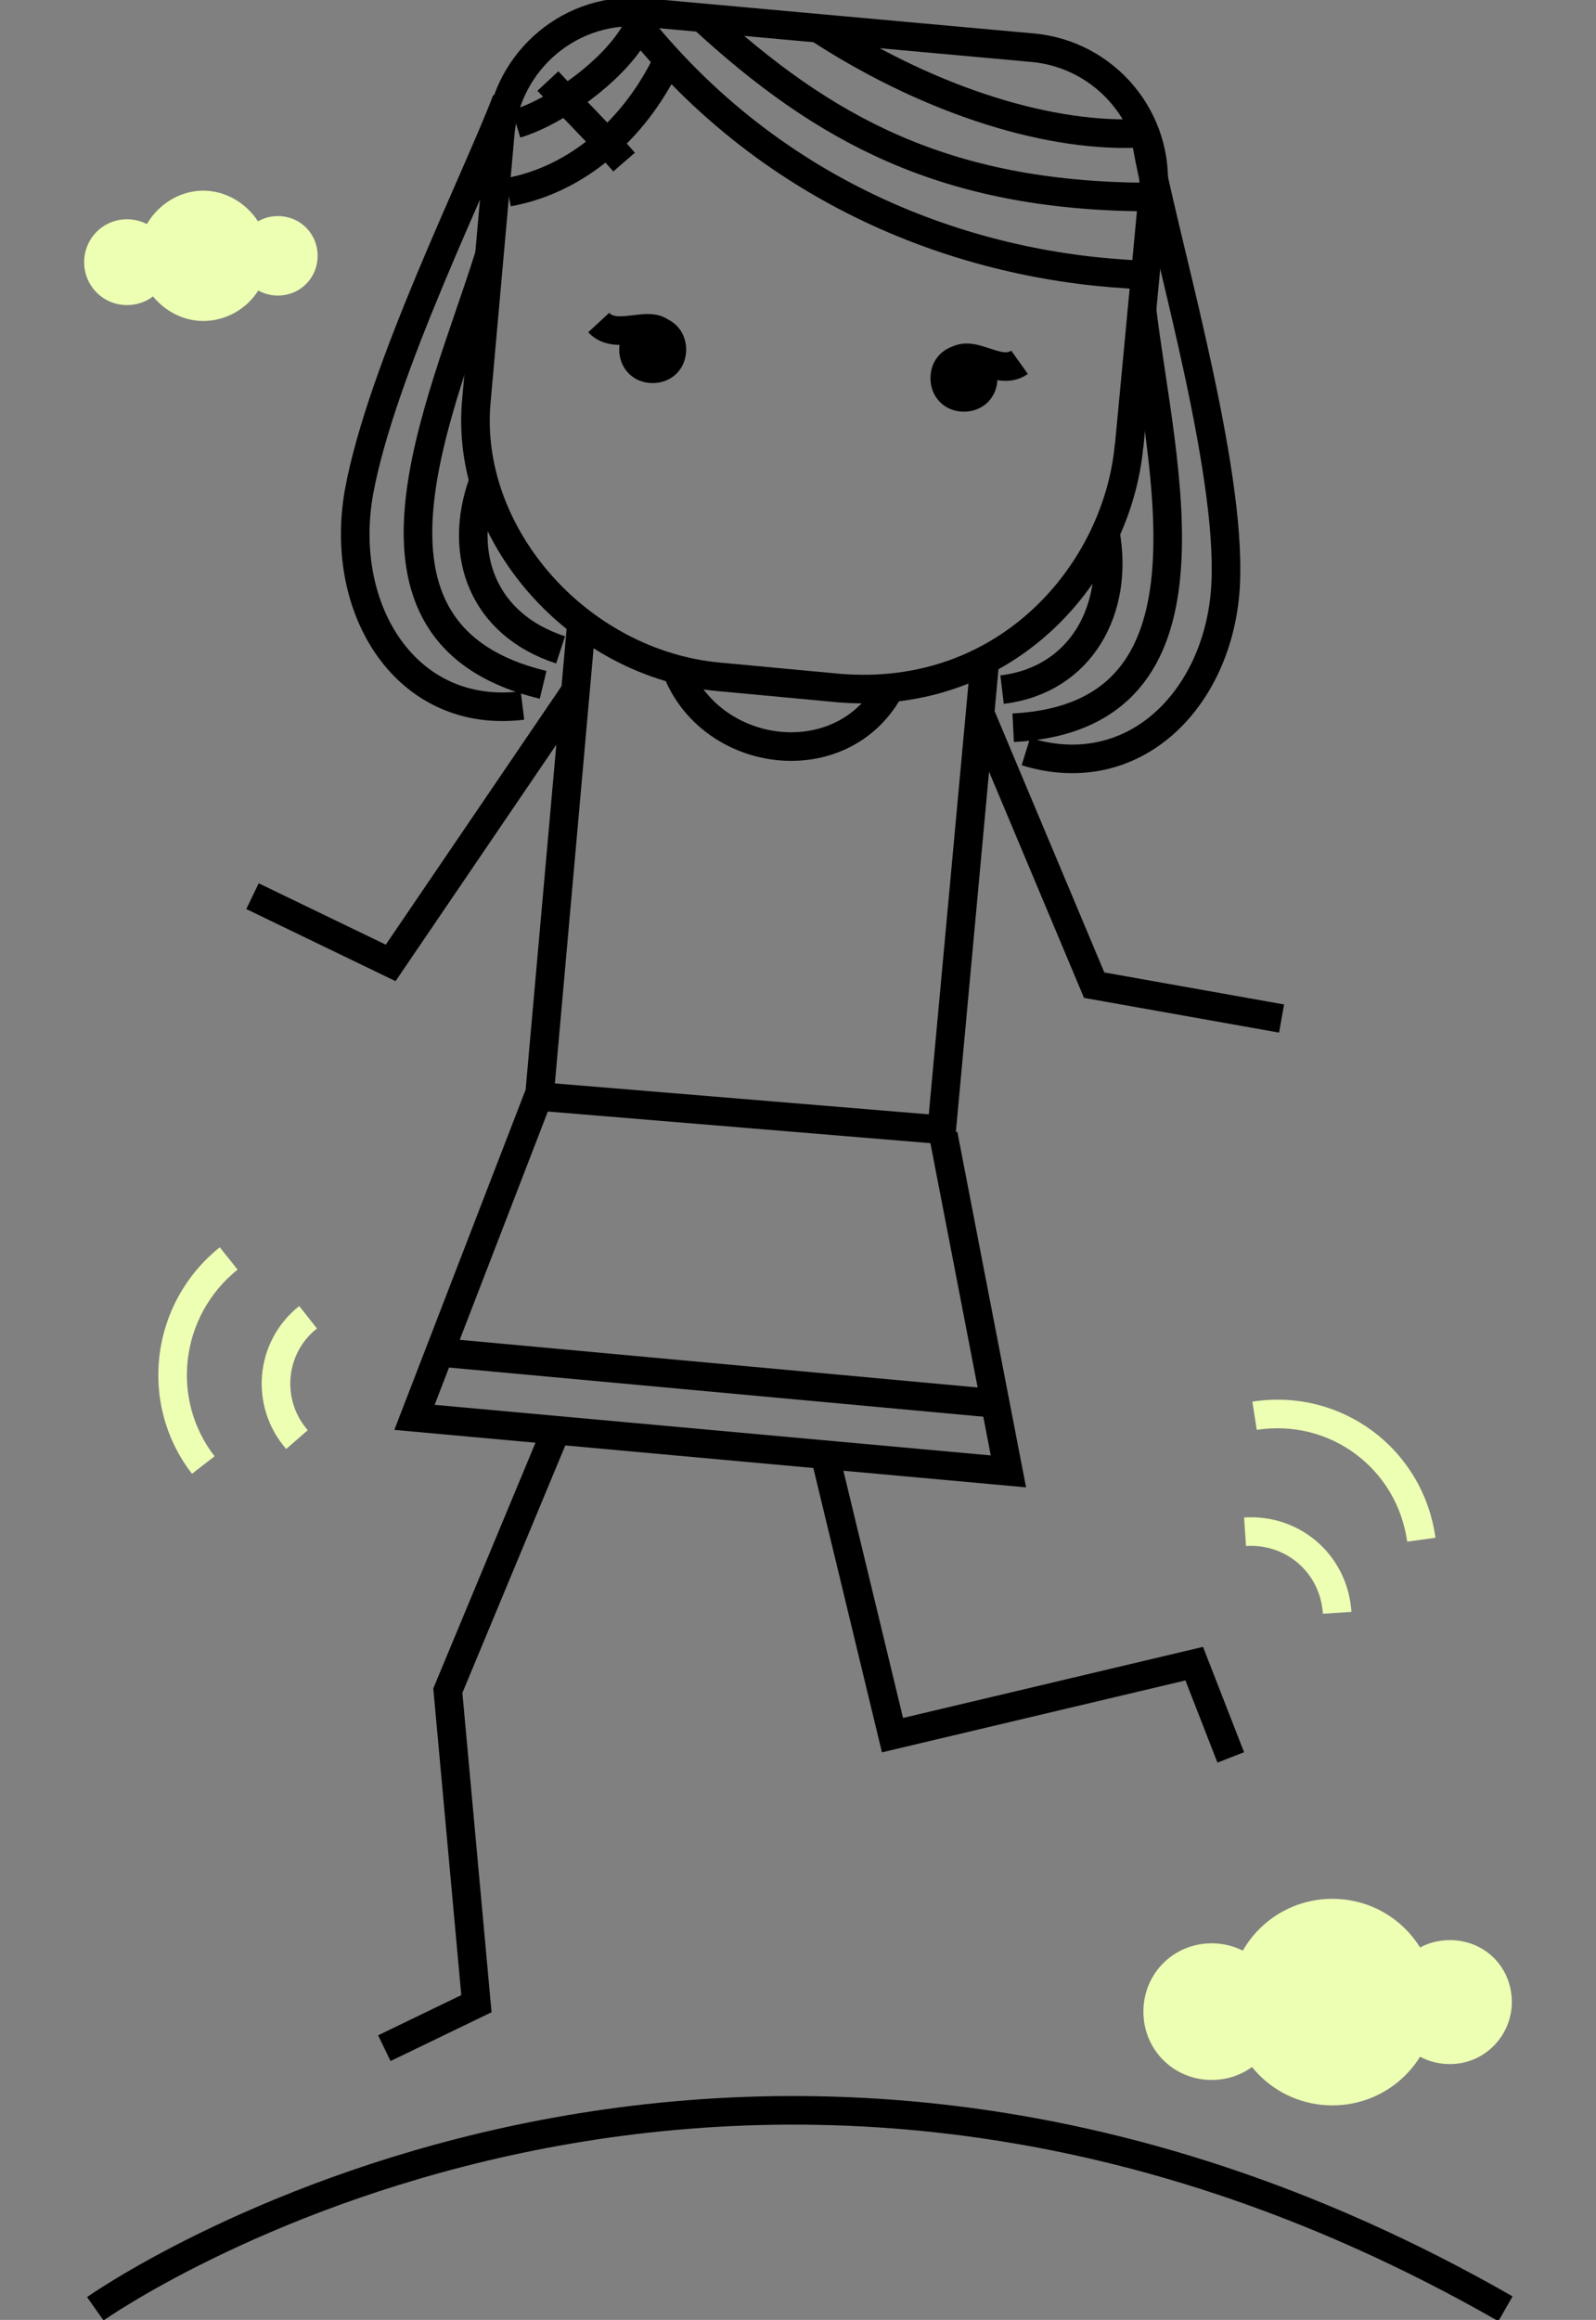
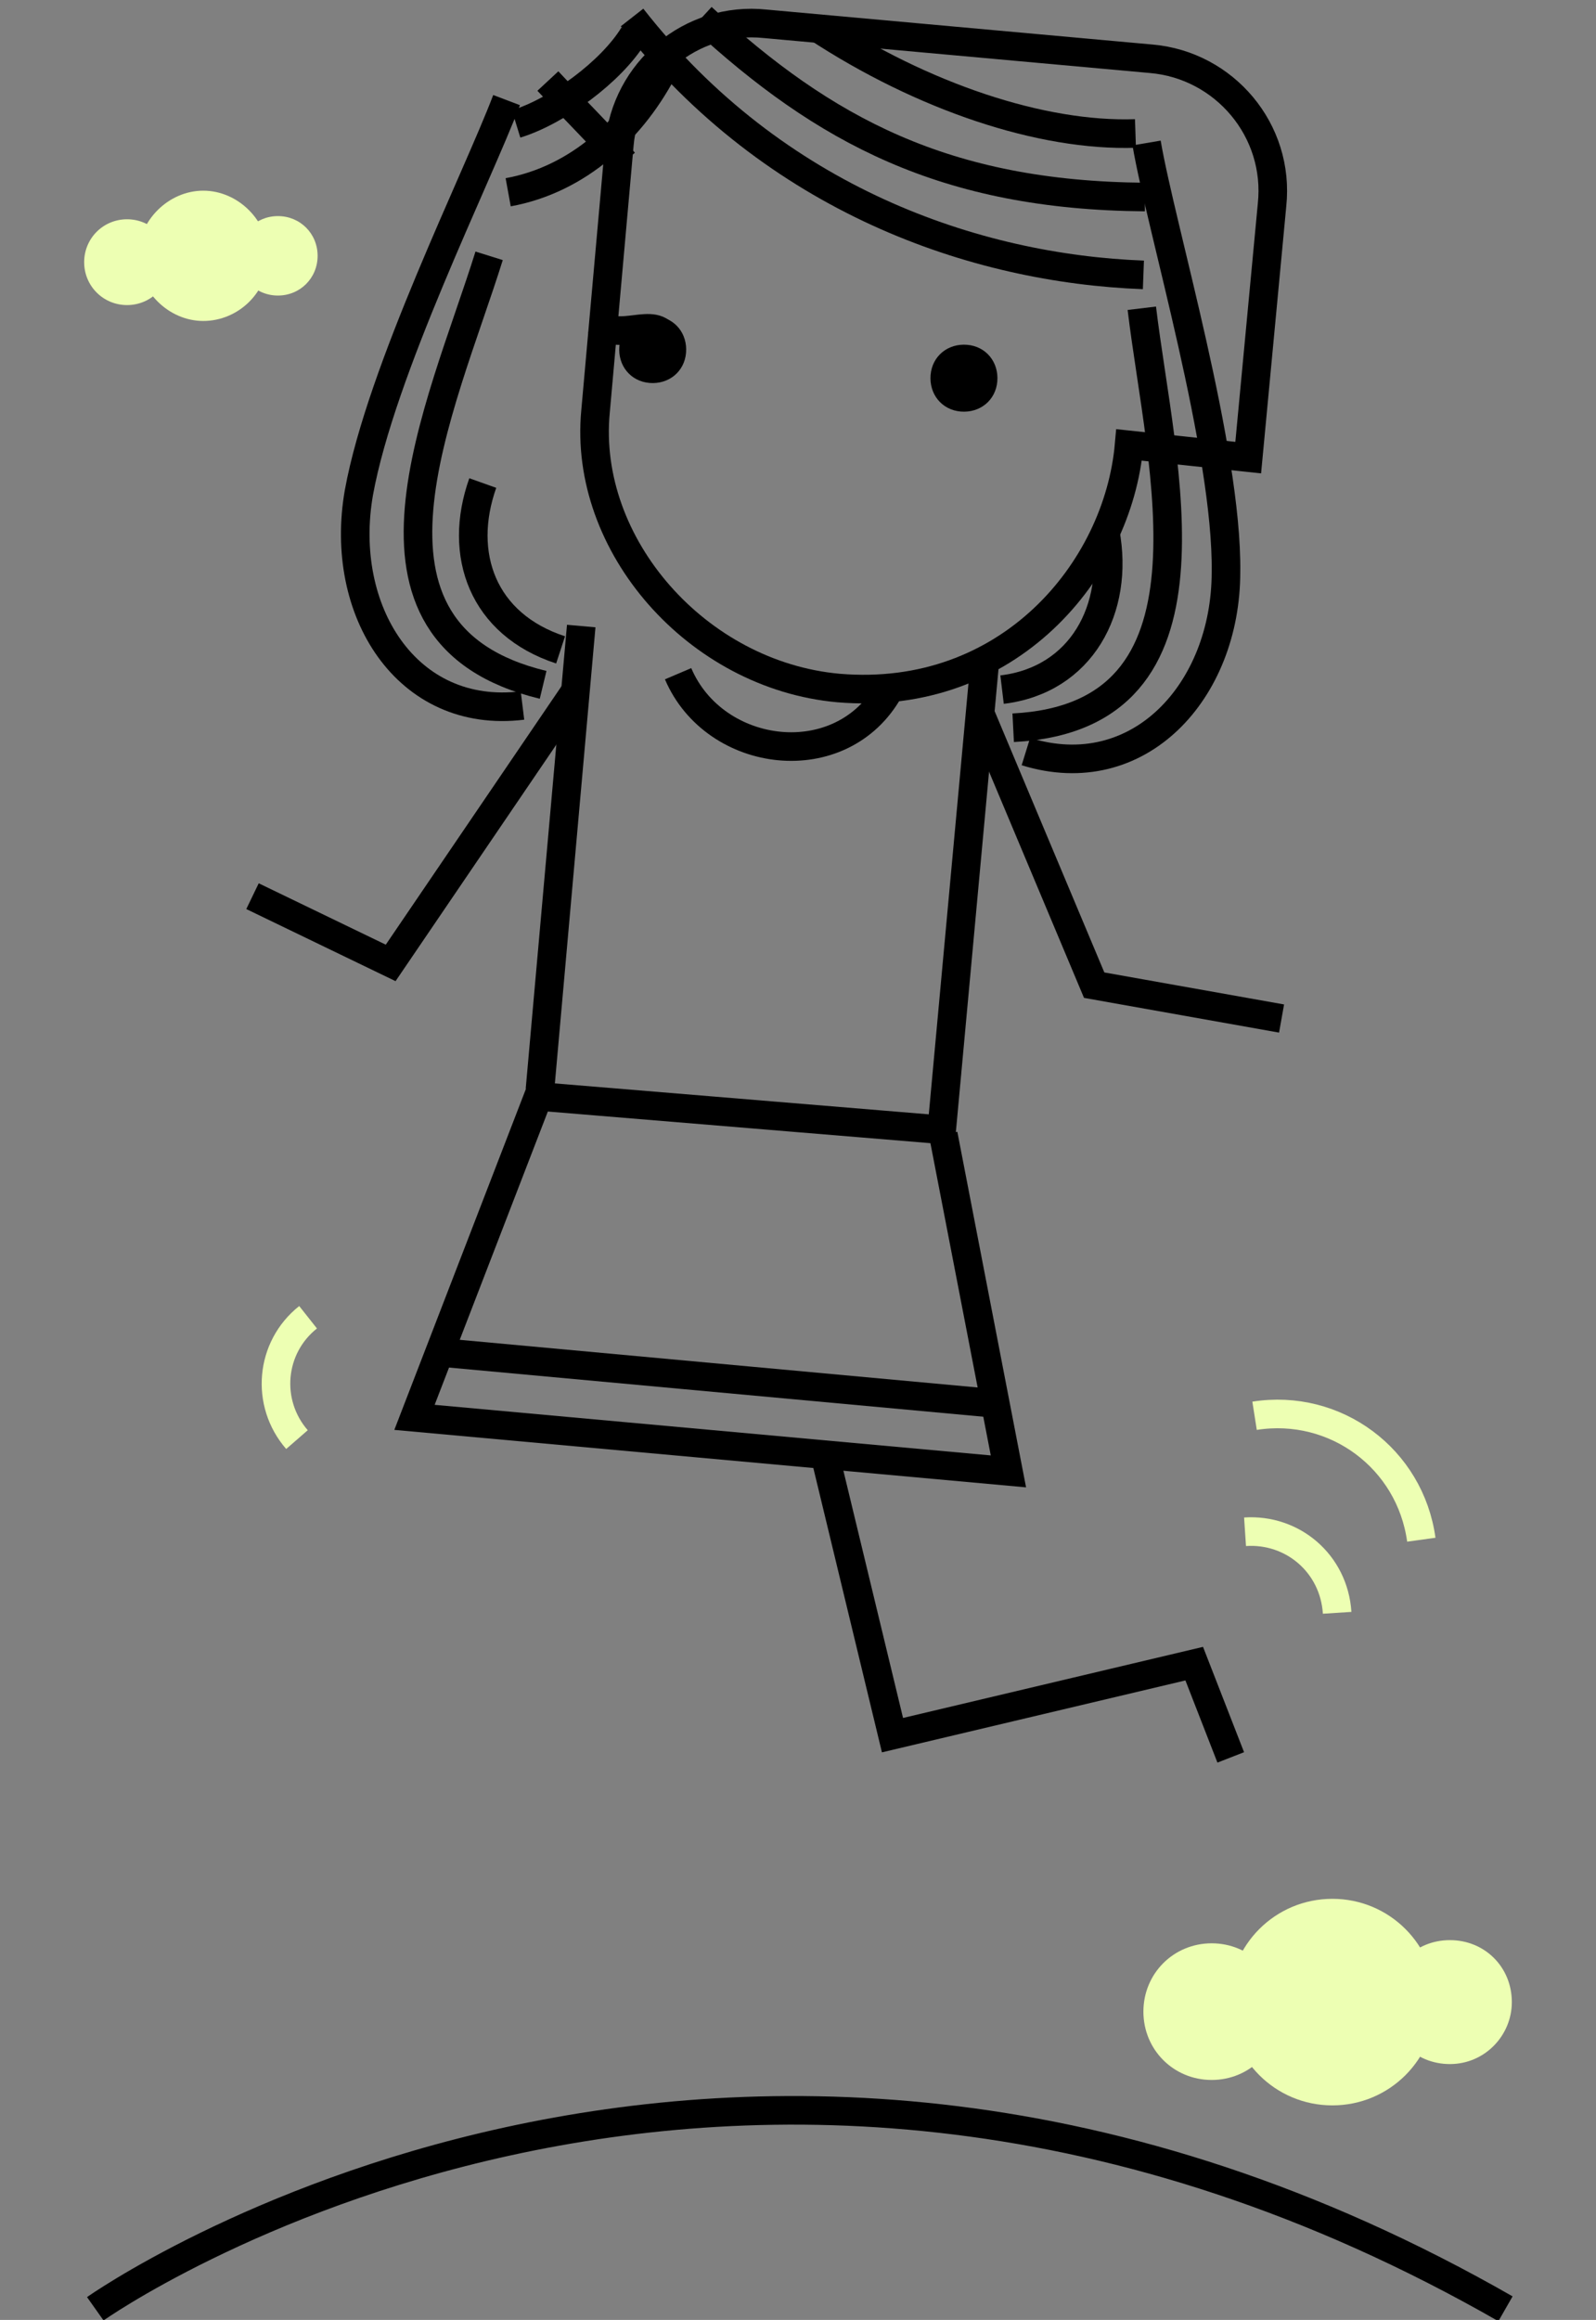
<svg xmlns="http://www.w3.org/2000/svg" version="1.1" viewBox="0 0 100.5 146">
  <rect x="0" y="0" width="100.5" height="146" fill="#808080" stroke="none" />
  <defs>
    <style> .cls-1 { stroke: #000; } .cls-1, .cls-2 { fill: none; stroke-miterlimit: 10; stroke-width: 1.8px; } .cls-3 { fill: #edffb3; } .cls-2 { stroke: #edffb3; } </style>
  </defs>
  <g>
    <g id="Layer_1">
      <g>
        <path d="M43.2,22.2c-.1,1.2-1.1,2-2.3,1.9-1.2-.1-2-1.1-1.9-2.3.1-1.2,1.1-2,2.3-1.9,1.2.1,2,1.1,1.9,2.3" />
        <path d="M62.8,24c-.1,1.2-1.1,2-2.3,1.9-1.2-.1-2-1.1-1.9-2.3.1-1.2,1.1-2,2.3-1.9,1.2.1,2,1.1,1.9,2.3" />
        <path class="cls-1" d="M42.7,42.4c2.3,5.4,10.3,6.4,13.3,1" />
        <line class="cls-1" x1="36.6" y1="39.4" x2="34" y2="68.6" />
        <line class="cls-1" x1="62.4" y1="88.3" x2="27.6" y2="85.1" />
        <polyline class="cls-1" points="59.4 71.4 63.5 92.6 26.1 89.2 33.9 69 59.3 71.1 62 41.8" />
-         <path class="cls-1" d="M71.1,28c-.7,7.9-7.6,16.2-18.3,15.3l-7.5-.7c-8.9-.8-16.1-9-15.3-17.4l1.5-16.8c.4-4.6,4.5-8.1,9.2-7.6l24.3,2.2c4.6.4,8.1,4.5,7.6,9.2l-1.5,15.9Z" />
+         <path class="cls-1" d="M71.1,28c-.7,7.9-7.6,16.2-18.3,15.3c-8.9-.8-16.1-9-15.3-17.4l1.5-16.8c.4-4.6,4.5-8.1,9.2-7.6l24.3,2.2c4.6.4,8.1,4.5,7.6,9.2l-1.5,15.9Z" />
        <path class="cls-1" d="M39.8,1.1c9,11.5,21.6,15.8,32.2,16.2" />
        <path class="cls-1" d="M44.2,1.1c7.7,7.1,15.3,11.2,27.9,11.3" />
        <path class="cls-1" d="M51.4,1.7c6.7,4.4,14.2,6.9,20.1,6.7" />
        <path class="cls-1" d="M41.9,4.1c-2,4-5.5,7.2-9.9,8" />
        <path class="cls-1" d="M39.9,2.2c-1.4,2.3-4.8,4.8-7.4,5.6" />
-         <path class="cls-1" d="M59.9,23c1.1-1.4,2.9.8,4.3-.2" />
        <path class="cls-1" d="M41.9,21.3c-.6-1.5-3,.3-4.2-1" />
        <path class="cls-1" d="M31.9,6.3c-1.9,5-7.9,17-9.3,24.7-1.3,7.4,3,14.3,10.3,13.4" />
        <path class="cls-1" d="M30.8,16.1c-3,9.6-9.9,23.8,3.4,27" />
        <path class="cls-1" d="M30.4,30.4c-1.6,4.5,0,8.9,4.9,10.5" />
        <path class="cls-1" d="M72.2,9c.9,5.3,5.1,19.3,5,27,0,7.5-5.5,13.5-12.6,11.3" />
        <path class="cls-1" d="M71.9,19.4c1.2,10,5.6,25.7-8.1,26.4" />
        <path class="cls-1" d="M69.6,33.5c.9,4.8-1.5,9.3-6.5,9.9" />
        <path class="cls-1" d="M34.5,5.1c1.3,1.4,3.5,3.6,4.8,5.1" />
        <polyline class="cls-1" points="61.8 45.1 68.9 62 80.7 64.1" />
        <polyline class="cls-1" points="36.3 43.4 24.6 60.6 15.9 56.4" />
-         <polyline class="cls-1" points="34.9 90.3 28.2 106.4 30 126.1 24.2 128.9" />
        <polyline class="cls-1" points="52 91.8 56.2 109.2 75.2 104.7 77.5 110.6" />
        <path class="cls-2" d="M18.7,90.6c-2-2.3-1.7-5.8.7-7.7" />
        <path class="cls-2" d="M78.4,96.4c3-.2,5.6,2,5.8,5.1" />
        <path class="cls-2" d="M79,89.1c5.1-.8,9.8,2.7,10.5,7.8" />
-         <path class="cls-2" d="M12.8,92.2c-3.1-4-2.4-9.8,1.6-13" />
        <path class="cls-3" d="M10.7,16.5c0,1.5-1.2,2.7-2.7,2.7s-2.7-1.2-2.7-2.7,1.2-2.7,2.7-2.7,2.7,1.2,2.7,2.7" />
        <path class="cls-3" d="M16.9,16.1c0,2.3-1.9,4.1-4.1,4.1s-4.1-1.9-4.1-4.1,1.9-4.1,4.1-4.1,4.1,1.9,4.1,4.1" />
        <path class="cls-3" d="M20,16.1c0,1.4-1.1,2.5-2.5,2.5s-2.5-1.1-2.5-2.5,1.1-2.5,2.5-2.5,2.5,1.1,2.5,2.5" />
        <path class="cls-3" d="M80.6,126.6c0,2.4-1.9,4.3-4.3,4.3s-4.3-1.9-4.3-4.3,1.9-4.3,4.3-4.3,4.3,1.9,4.3,4.3" />
        <path class="cls-3" d="M90.4,126c0,3.6-2.9,6.5-6.5,6.5s-6.5-2.9-6.5-6.5,2.9-6.5,6.5-6.5,6.5,2.9,6.5,6.5" />
        <path class="cls-3" d="M95.2,126c0,2.1-1.7,3.9-3.9,3.9s-3.9-1.7-3.9-3.9,1.7-3.9,3.9-3.9,3.9,1.7,3.9,3.9" />
        <path class="cls-1" d="M6,145.3s39.7-28.1,88.8,0" />
      </g>
    </g>
  </g>
</svg>